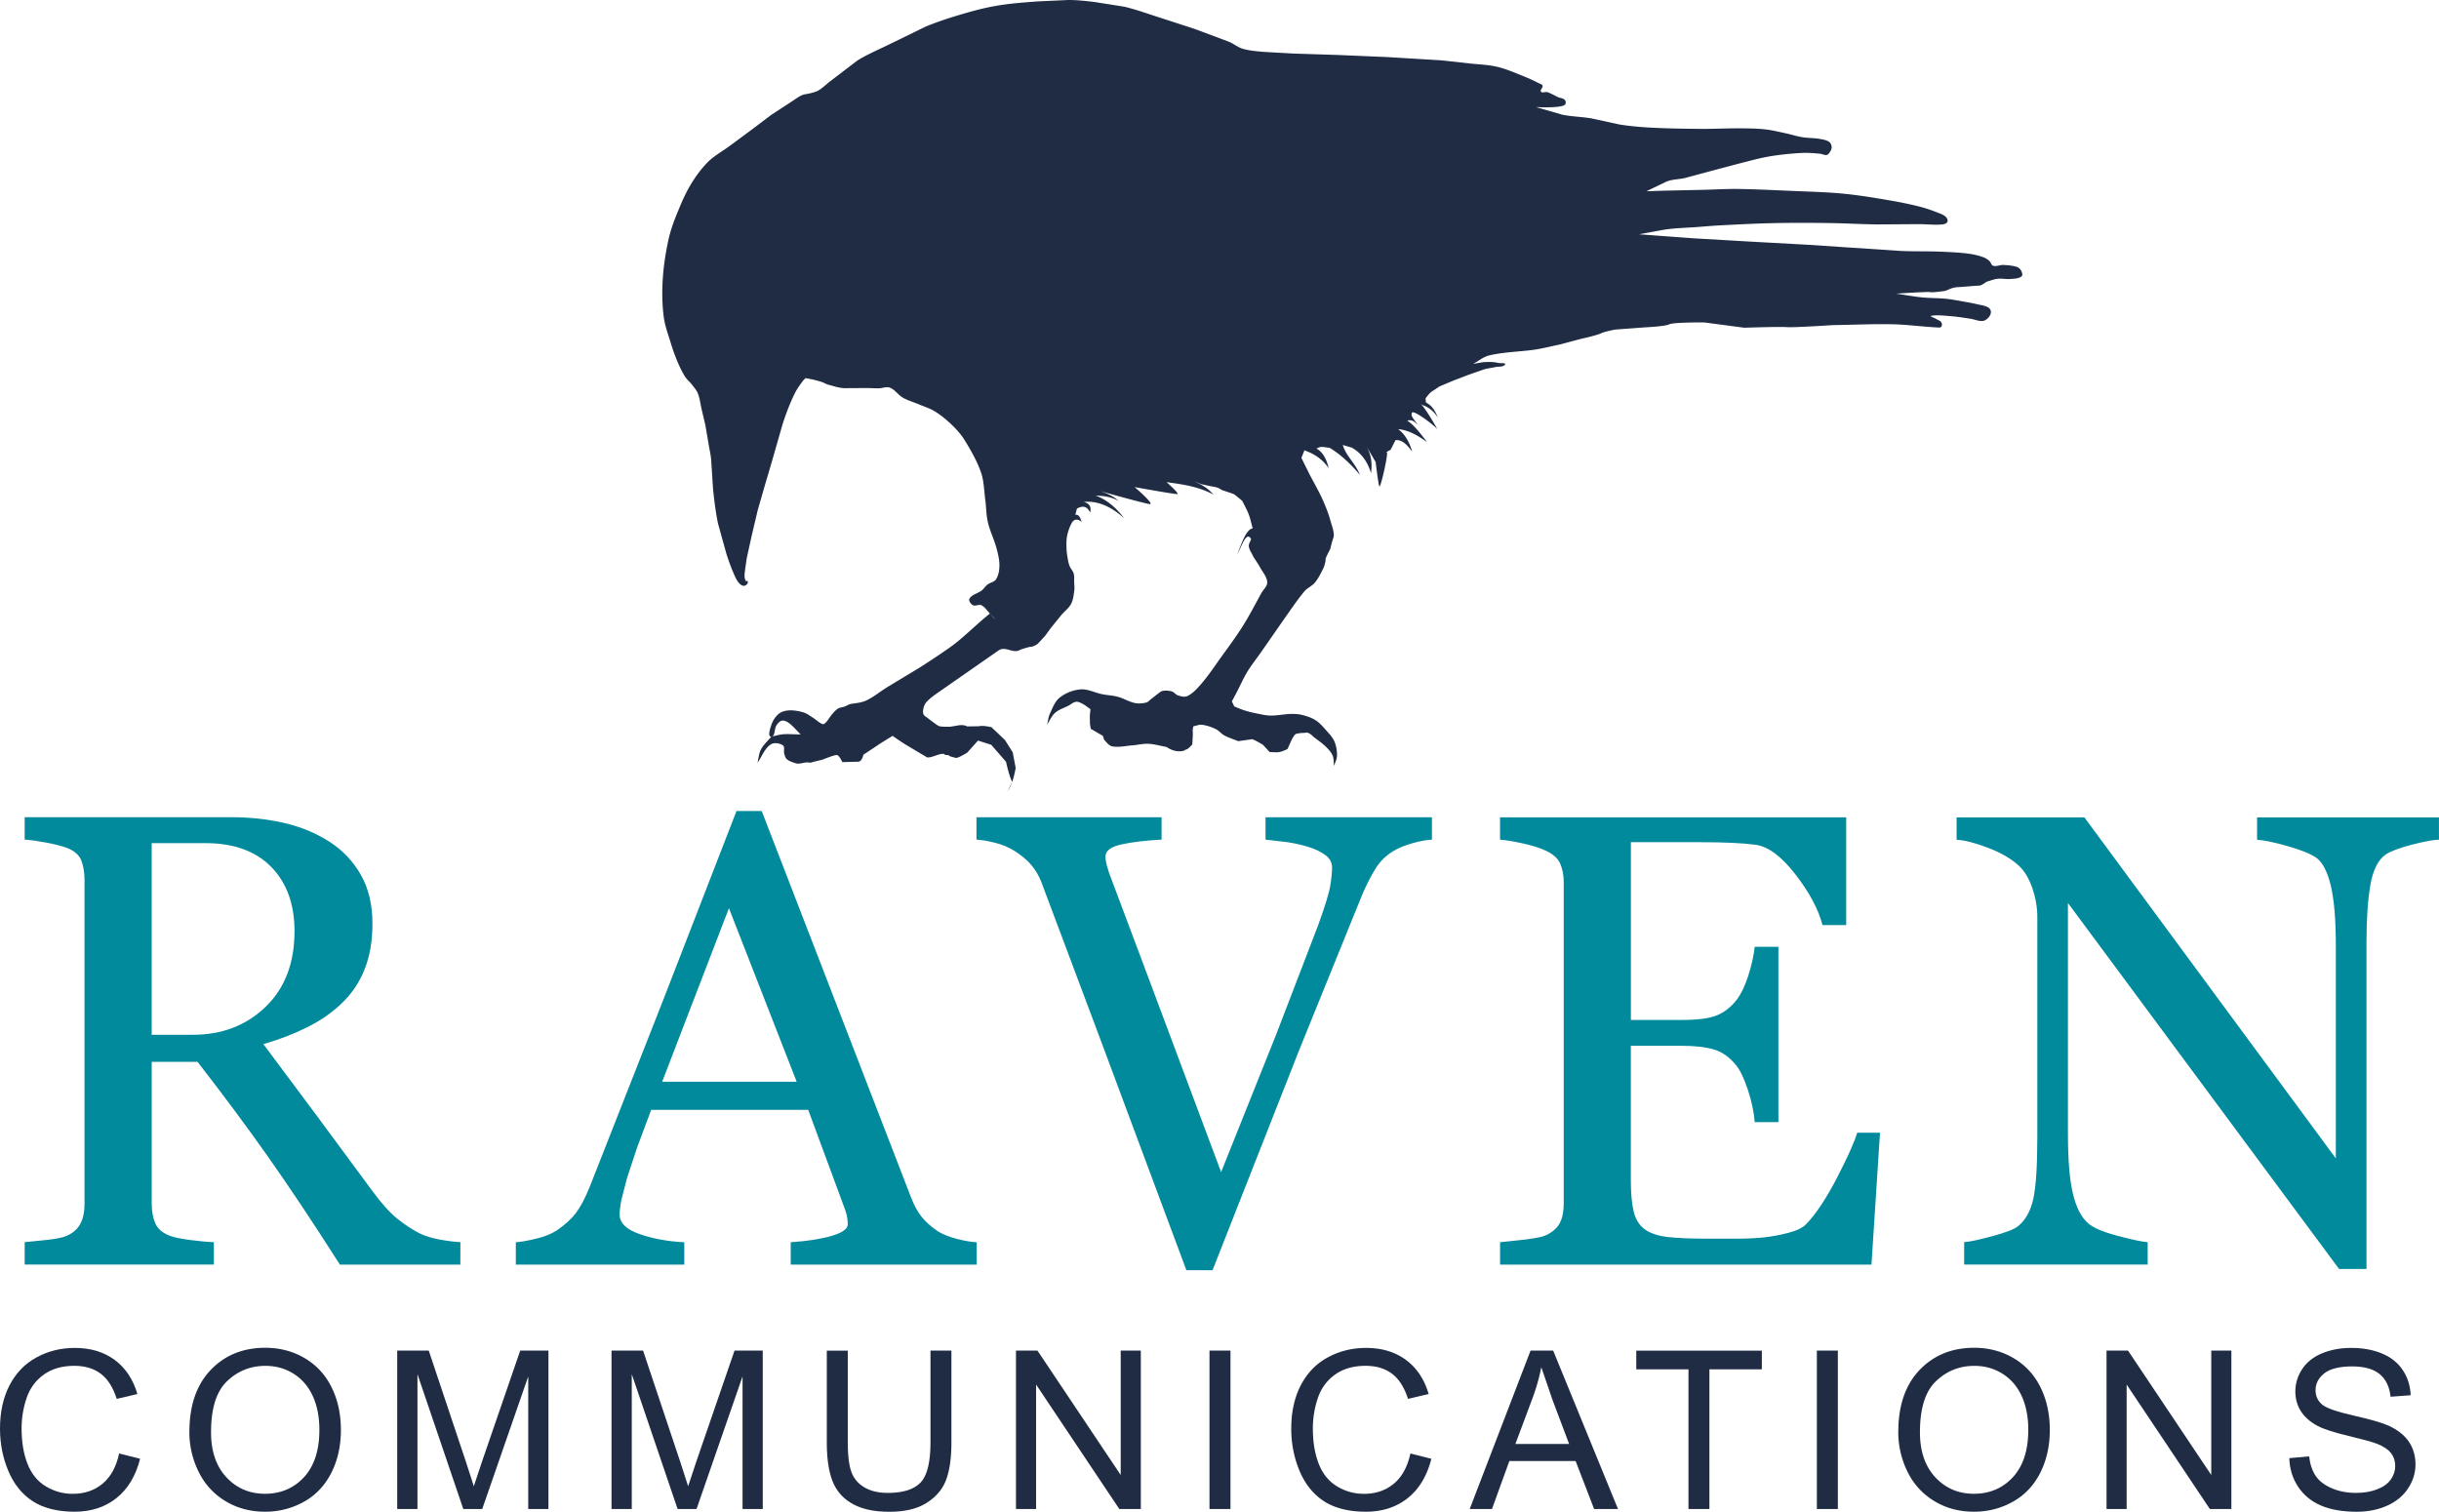
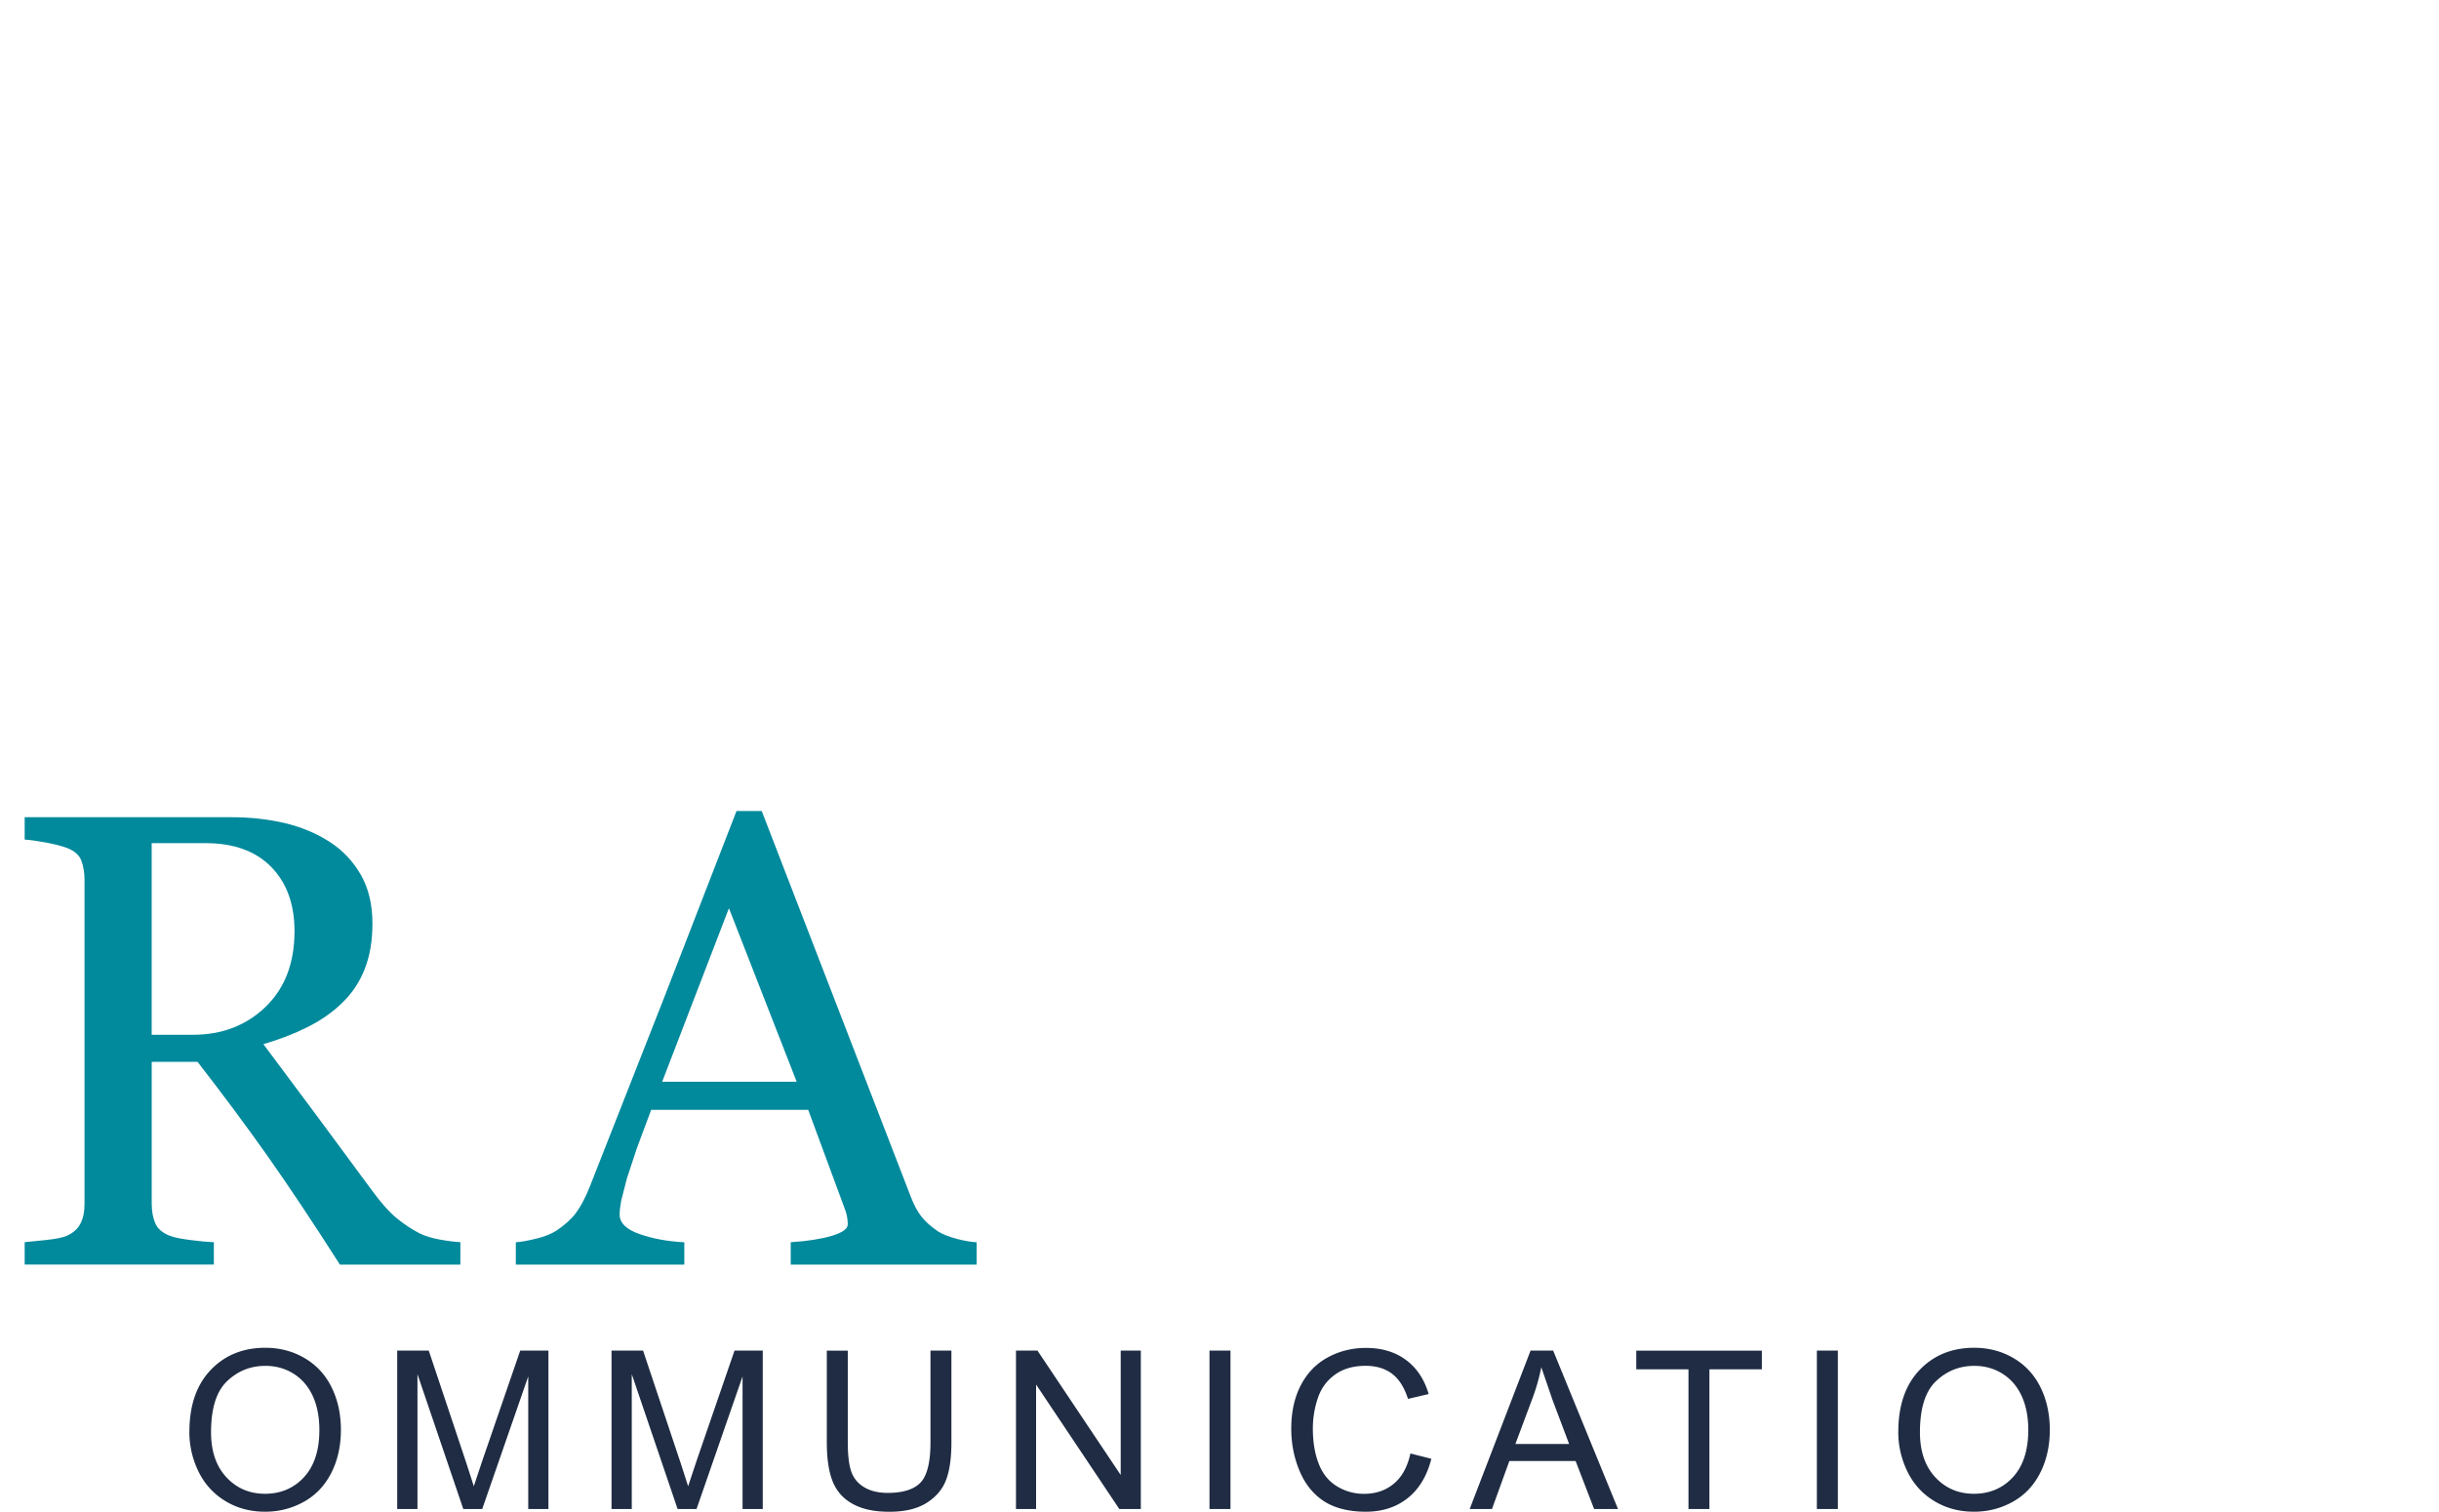
<svg xmlns="http://www.w3.org/2000/svg" xmlns:xlink="http://www.w3.org/1999/xlink" viewBox="0 0 528.86 327.84">
  <g fill="#01899c">
    <path d="M203.44 267.07c-1.55-1.04-2.75-2.12-3.62-3.21-.86-1.1-1.64-2.53-2.32-4.31l-32.33-83.67h-5.47l-15.72 40.54-16.13 41.02c-.96 2.37-1.94 4.23-2.94 5.57s-2.42 2.63-4.24 3.86c-1.14.73-2.6 1.31-4.38 1.74-1.77.44-3.25.7-4.44.79v4.85h36.53v-4.85c-3.6-.18-6.84-.78-9.71-1.78s-4.31-2.42-4.31-4.24c0-.78.11-1.77.34-3.01l1.23-4.79 2.16-6.56 3.11-8.34h34.05l8.03 21.74c.18.45.32.98.41 1.57s.14 1.09.14 1.5c0 1-1.17 1.84-3.52 2.53s-5.3 1.14-8.85 1.37v4.85h40.32v-4.84c-1.14-.05-2.55-.29-4.24-.72-1.68-.44-3.05-.97-4.1-1.61zm-30.69-32.48h-29.17l14.48-37.64 14.69 37.64h.01-.01zm-81.8 32.86c-1.6-.82-3.2-1.88-4.82-3.18-1.61-1.3-3.43-3.32-5.43-6.05l-11.66-15.79-11.93-16c3.46-1 6.63-2.22 9.5-3.66 2.87-1.43 5.33-3.13 7.38-5.09 2.23-2.09 3.92-4.58 5.06-7.45s1.71-6.17 1.71-9.91c0-4.15-.84-7.69-2.53-10.63s-3.94-5.32-6.77-7.14c-2.92-1.87-6.18-3.23-9.78-4.07s-7.45-1.26-11.55-1.26H5.35v4.85c1.28.09 2.83.31 4.65.65s3.3.72 4.44 1.13c1.68.64 2.75 1.57 3.21 2.8.45 1.23.68 2.65.68 4.24v70.14c0 1.78-.3 3.24-.92 4.38-.61 1.14-1.6 2.01-2.97 2.6-.82.37-2.27.66-4.34.89l-4.75.48v4.85h41.02v-4.85c-1.42-.05-3.15-.21-5.2-.48s-3.49-.57-4.31-.89c-1.64-.64-2.71-1.56-3.21-2.77-.5-1.2-.75-2.6-.75-4.2v-30.76h9.94c5.46 7.02 10.52 13.83 15.19 20.44 4.66 6.61 9.89 14.45 15.67 23.52h26.12v-.02l.01-4.85c-1.18-.05-2.66-.23-4.44-.55-1.77-.32-3.26-.78-4.44-1.37zm-49.1-43.05h-8.96v-41.56h11.62c6.16 0 10.92 1.72 14.29 5.15 3.37 3.44 5.06 8.09 5.06 13.96 0 6.91-2.1 12.38-6.29 16.41s-9.43 6.04-15.72 6.04zm487.01-42.31h-.01v.02l.01-.02z" />
-     <path d="M489.41 177.26v4.85c1.51.09 3.71.55 6.6 1.37s4.97 1.66 6.25 2.53c1.36 1 2.41 3.02 3.14 6.05.72 3.03 1.09 7.37 1.09 13.02v46.13l-54.52-73.95h-27.71v4.85c1.73.09 4 .67 6.8 1.74 2.81 1.07 5.03 2.36 6.67 3.86 1.23 1.14 2.21 2.75 2.94 4.85.72 2.1 1.09 4.19 1.09 6.29v47.78c0 6.33-.3 10.81-.89 13.43s-1.69 4.56-3.28 5.84c-.73.64-2.55 1.35-5.47 2.15-2.92.79-4.99 1.24-6.22 1.33v4.85h39.79v-4.85c-1.04-.05-3.21-.5-6.49-1.37-3.28-.86-5.44-1.8-6.49-2.8-1.46-1.28-2.54-3.42-3.25-6.43s-1.06-7.31-1.06-12.92v-50.04l58.79 79.37h5.95v-71.03c0-4.96.28-9.06.85-12.3.57-3.23 1.68-5.42 3.32-6.56 1.13-.73 3.03-1.44 5.67-2.12 2.63-.68 4.59-1.04 5.87-1.09v-4.83h-39.44zm-178.92-.03h-36.08v4.85l4.72.55c1.55.23 3.08.57 4.58 1.03 1.55.5 2.8 1.1 3.73 1.81s1.4 1.62 1.4 2.63-.13 2.31-.38 3.9c-.25 1.6-1.13 4.47-2.63 8.62l-9.09 23.67-11.96 29.9-16.13-43.14-8.2-21.85-.48-1.64c-.18-.69-.27-1.28-.27-1.78 0-1.28 1.17-2.17 3.52-2.67 2.35-.51 5.23-.85 8.65-1.03v-4.85h-40.14v4.85c1.28.09 2.67.33 4.17.72 1.45.36 2.83.95 4.1 1.74 1.5.96 2.71 1.97 3.62 3.04.91 1.08 1.64 2.32 2.19 3.73l12.44 33.15 19 51h5.67l18.87-47.95 13.74-33.87c.91-2.05 1.84-3.83 2.77-5.33.94-1.5 2.22-2.77 3.73-3.69 1.09-.68 2.48-1.26 4.17-1.74s3.12-.74 4.31-.79h-.02v-4.86zm92.22 68.42c-.64 2.1-2.11 5.37-4.41 9.81-2.31 4.45-4.5 7.76-6.6 9.95-.77.82-2.08 1.47-3.93 1.95s-3.64.81-5.37.99c-1.69.18-3.76.27-6.22.27h-5.95c-3.78 0-6.7-.13-8.75-.38s-3.67-.8-4.85-1.67c-1.18-.86-1.98-2.14-2.39-3.82s-.62-3.98-.62-6.89v-29.07h10.94c2.96 0 5.34.27 7.14.82s3.41 1.71 4.82 3.49c.87 1.1 1.7 2.86 2.5 5.3s1.29 4.75 1.47 6.94h5.13v-38.01h-5.13c-.23 1.96-.69 4.04-1.4 6.25-.7 2.21-1.56 3.98-2.56 5.3-1.23 1.55-2.65 2.66-4.27 3.32s-4.18.99-7.69.99h-10.94v-38.55h15.24c2.51 0 4.74.05 6.7.14s3.65.23 5.06.41c2.74.36 5.62 2.49 8.65 6.39s5 7.58 5.91 11.04h5.13v-23.38h-75.06v4.85c1.23.09 2.89.36 4.96.82 2.08.45 3.73.98 4.96 1.57 1.59.73 2.64 1.68 3.14 2.84s.75 2.5.75 4v69.73c0 1.69-.28 3.08-.85 4.17-.57 1.1-1.58 1.99-3.04 2.67-.68.32-2.16.62-4.44.92l-5.47.58v4.85h80.53l1.85-28.57-.02-.02h-4.92z" />
  </g>
  <g fill="#1f2c43">
-     <path d="M215.75 134.31c-.28-.51-.78-.88-1.16-1.32l-1.07-1.23c-.29-.18-.53-.49-.87-.56-.56-.12-1.23.32-1.72.02-.46-.26-.97-.97-.7-1.42.55-.9 1.81-1.1 2.65-1.76.46-.36.76-.9 1.23-1.26.57-.46 1.49-.54 1.88-1.17.54-.87.71-1.95.72-2.97.02-1.26-.3-2.5-.62-3.72-.52-1.93-1.44-3.76-1.89-5.71-.37-1.55-.33-3.18-.55-4.77-.28-2.01-.27-4.09-.94-6.01-.87-2.51-2.23-4.84-3.63-7.12-.77-1.22-1.77-2.3-2.82-3.3-1.09-1.05-2.29-2.02-3.57-2.81-1.04-.64-2.24-1-3.36-1.48-1.19-.51-2.44-.84-3.55-1.48-1.03-.58-1.7-1.73-2.8-2.16-.77-.3-1.66.12-2.48.13-.66.01-1.31-.04-1.97-.05-.8-.02-1.6 0-2.4 0l-3.16.02c-.54-.04-1.09-.15-1.61-.27l-1.95-.54c-.41-.14-.78-.38-1.19-.52-.65-.22-1.32-.39-1.98-.55l-1.55-.3c-.23.23-.49.43-.67.69-.6.85-1.23 1.68-1.68 2.61-.81 1.63-1.48 3.32-2.09 5.03-.6 1.67-1.04 3.39-1.54 5.09l-1.3 4.54-1.82 6.18-1.3 4.54-1.32 5.59-1.04 4.73-.36 2.48c-.06.52-.15 1.06-.12 1.59.02.32.07.48.27.93.11.04.26 0 .39 0 0 0 .15.36-.06.61-1 1.2-2.1-.37-2.57-1.37-.77-1.63-1.38-3.33-1.94-5.04l-1.85-6.66c-.51-2.44-.8-4.92-1.07-7.39l-.42-6.51c-.1-1.06-.34-2.1-.52-3.15l-.73-4.29-.81-3.43c-.27-1.14-.38-2.33-.81-3.43-.27-.7-.8-1.28-1.26-1.89-.47-.62-1.11-1.11-1.53-1.77-.63-1-1.14-2.08-1.61-3.18-.59-1.4-1.1-2.84-1.54-4.3-.57-1.86-1.26-3.71-1.49-5.65-.33-2.66-.36-5.37-.19-8.05.18-2.84.62-5.66 1.22-8.44.41-1.9 1.06-3.74 1.79-5.54.89-2.2 1.81-4.42 3.03-6.45 1.05-1.76 2.28-3.45 3.72-4.91 1.39-1.38 3.15-2.33 4.72-3.49l4.94-3.65 4.12-3.12 4.43-2.89c.73-.47 1.43-1.02 2.22-1.37.53-.24 1.14-.23 1.7-.39.62-.18 1.3-.3 1.86-.63.88-.52 1.62-1.27 2.43-1.9l5.97-4.56c2.25-1.41 4.71-2.42 7.09-3.6l7.7-3.76c2.75-1.14 5.59-2.05 8.45-2.88 2.43-.71 4.91-1.34 7.42-1.74 2.78-.46 5.6-.65 8.41-.87l6.7-.31c1.92 0 3.83.21 5.74.44l6.49 1.03c2.66.64 5.23 1.6 7.85 2.42l7.26 2.36 7.49 2.8c1.03.42 1.92 1.2 2.99 1.52 1.45.42 2.97.54 4.48.68l6.4.36 9.69.31 10.65.45 11.92.72 5.97.66c2.02.23 4.07.27 6.04.73 2.02.47 3.92 1.32 5.84 2.08 1.13.45 2.22.98 3.3 1.52.27.14.68.22.75.52.09.43-.62.92-.35 1.27.28.38.96-.02 1.41.13.82.26 1.54.74 2.33 1.08.47.21 1.07.21 1.42.58.22.23.29.71.09.97-.26.33-.76.38-1.18.46-.82.14-1.65.16-2.46.18-.89.03-1.78-.02-2.68-.04l5.68 1.64c2.09.43 4.24.45 6.34.81l6.12 1.33c2.18.34 4.37.54 6.57.66 3.67.19 7.34.26 11.02.28 2.9.02 5.8-.14 8.71-.12 1.77.02 3.53.03 5.29.23 1.46.16 2.89.53 4.33.83 1.21.26 2.38.64 3.59.85 1.28.22 2.6.16 3.88.39.7.12 1.44.24 2.03.64.34.23.5.7.54 1.11.03.38-.16.74-.36 1.05-.18.29-.41.62-.73.68-.48.09-.94-.24-1.43-.27-1.31-.11-2.63-.24-3.95-.17-2.39.13-4.78.37-7.14.77-2.35.41-4.66 1.09-6.98 1.66l-5.63 1.5-5.57 1.5c-1.4.34-2.93.25-4.23.88l-4.15 2 3.58-.12 9.08-.2c2.39-.06 4.76-.21 7.14-.18 3.97.06 7.95.26 11.91.43 3.66.16 7.32.24 10.96.59 3.3.32 6.58.86 9.85 1.42 2.26.38 4.5.83 6.72 1.39 1.32.34 2.62.79 3.89 1.29.63.25 1.31.47 1.8.94.28.27.51.78.32 1.11-.23.4-.8.51-1.26.54-1.6.12-3.22-.07-4.84-.08l-9.09.06c-3.54-.04-7.1-.26-10.64-.3-3.92-.05-7.84-.06-11.77.02-3.69.07-7.39.27-11.08.45-1.75.09-3.47.23-5.21.37-2.7.22-5.44.22-8.11.71l-4.83.89 11.77.87 12.37.72 12.07.66 20.35 1.35c2.95.15 5.91.05 8.87.17 2.01.09 4.03.17 6.03.44a14.75 14.75 0 0 1 3.21.78c.48.16.91.47 1.28.8.33.29.41.91.84 1.04.69.2 1.44-.21 2.15-.18.98.04 1.98.12 2.91.41.4.13.79.43.97.81.2.37.43.99.1 1.26-.63.5-1.56.48-2.37.56-.94.09-1.89-.15-2.83-.04-.82.09-1.58.42-2.37.63 0 0-1.11.84-1.55.84s-3.72.28-3.72.28c-.61.06-1.26.03-1.86.18-.64.15-1.23.46-1.85.69 0 0-2.82.41-3.2.27-.37-.14-7.44.33-7.44.33 1.87.27 3.73.62 5.6.81 1.74.18 3.48.13 5.21.3 1.31.14 2.59.39 3.88.62.95.17 1.91.34 2.84.56.78.18 1.61.27 2.32.64.33.16.64.51.69.88.05.44-.14.93-.43 1.27-.34.4-.81.8-1.33.84-.91.09-1.78-.34-2.69-.48-1.36-.2-2.73-.44-4.11-.54-1.45-.11-2.94-.33-4.39-.09-.41.07.7.44 1.05.66.38.24.88.36 1.14.73.17.26.21.72.01.97-.19.24-.6.18-.89.16-3.21-.16-6.4-.61-9.61-.69-4.32-.09-8.64.12-12.96.18 0 0-8.71.57-10.05.44s-9.23.13-9.23.13l-8.65-1.15s-6.7-.05-7.59.41-5.43.67-5.43.67l-6.31.47s-2.15.4-2.97.78c-.82.39-3.41 1.02-3.86 1.1-.45.09-5.12 1.35-5.12 1.35-2 .4-3.98.94-6.01 1.2-3.12.39-6.31.46-9.36 1.18-1.28.3-2.31 1.23-3.48 1.84.91-.14 1.83-.38 2.75-.41.9-.04 1.81-.02 2.68.19.5.11 1.79-.06 1.5.36-.44.59-1.44.38-2.16.55-.86.2-1.76.27-2.6.56l-3.11 1.09-3.26 1.24-3.11 1.31s-1.1.76-1.61 1.07c-.52.3-1.39 1.51-1.39 1.51.03.3.05.6.09.89.74.44 1.62.91 2.58 3.25-1.3-1.92-2.57-2.48-3.84-2.85.4-.52 4.16 6.03 3.64 5.32-.47-.66-5.04-4.19-5.41-3.5-.43.79.69 1.61 1.23 2.67-.76-.92-1.51-1.23-2.26-.94 1.43.87 2.88 2.81 4.31 4.64-2-1.41-4.05-2.62-6.29-2.81 1.47 1.07 2.43 2.76 3.05 4.87-1.03-1.33-2.08-2.63-3.61-2.48l-1.08 2.1c-.27.17-1.14.54-.81.53.41 0-1.33 7.77-1.61 7.4-.22-.3-.81-5.28-.81-5.28l-1.99-3.4c1.1 1.92 1.26 3.86.98 5.8-.82-2.72-2.28-4.47-4.18-5.53l-1.94-.57c.72 2.41 2.65 3.86 3.74 6.5-2.2-2.6-4.39-4.56-6.56-5.87-.62-.07-1.24-.23-1.86-.2-.36.01-.69.21-1.04.32 1.55.91 2.23 2.5 2.67 4.28-1.34-1.96-3.17-3.13-5.27-3.87l-.65 1.65 1.69 3.41c.83 1.61 1.74 3.18 2.53 4.81.51 1.06.97 2.16 1.39 3.26.3.8.55 1.62.78 2.45.25.88.59 1.76.64 2.68.03.59-.28 1.15-.42 1.72l-.36 1.42-.5.97c-.14.32-.33.63-.44.98-.09.28-.06.6-.13.9-.12.46-.22.93-.43 1.35-.54 1.06-1.06 2.16-1.82 3.08-.63.76-1.64 1.14-2.28 1.9-1.77 2.13-3.28 4.45-4.89 6.71l-4.45 6.4c-1.02 1.46-2.13 2.85-3.06 4.37-.82 1.35-1.44 2.8-2.17 4.2l-1.16 2.18.53 1.11c.75.29 1.48.63 2.25.86.84.27 1.69.47 2.54.64 1.01.2 2.03.46 3.06.47 1.54.02 3.07-.34 4.61-.36.8 0 1.62.05 2.39.26.99.27 1.99.59 2.84 1.16.91.6 1.62 1.45 2.34 2.27.63.71 1.31 1.42 1.68 2.29.4.95.57 2.01.56 3.05-.01.78-.43 1.5-.64 2.25-.12-.77-.01-1.6-.33-2.3-.35-.78-.98-1.4-1.59-2-.77-.74-1.66-1.31-2.49-1.97 0 0-.98-1.03-1.58-.95-.59.08-1.34.09-1.34.09-.4.13-.93.06-1.19.39-.72.9-1.06 2.05-1.59 3.08 0 0-1.33.69-2.15.7s-1.71-.05-1.71-.05l-1.43-1.55s-2.11-1.31-2.48-1.23-2.9.42-2.9.42c-1-.41-2.04-.72-2.99-1.23-.69-.37-1.18-1.05-1.89-1.39-.94-.46-1.95-.8-2.99-.93-.62-.08-1.24.22-1.86.33 0 0-.21.82-.13 1.19.07.38-.11 2.76-.11 2.76s-.88.99-1.26 1.06c-.37.08-.44.46-1.78.4-1.34-.05-2.54-.93-2.54-.93-1.32-.23-2.62-.63-3.95-.69-1.2-.05-2.38.27-3.57.35-1.42.11-2.85.47-4.24.21-.69-.13-1.18-.79-1.66-1.32-.23-.26-.25-.64-.38-.96l-2.63-1.53c-.05-.35-.11-.69-.17-1.04 0-.57-.04-1.15-.02-1.72 0-.5.09-1 .13-1.5-.58-.39-1.11-.85-1.73-1.17-.44-.22-.93-.5-1.42-.42-.61.08-1.09.56-1.63.84-.97.5-2.06.81-2.88 1.54-.78.68-1.17 1.7-1.75 2.56.21-.8.28-1.65.63-2.41.58-1.22 1.05-2.61 2.11-3.45 1.3-1.02 2.87-1.63 4.52-1.78 1.6-.12 3.12.74 4.7 1.05 1.11.22 2.26.26 3.36.55 1.28.34 2.44 1.1 3.74 1.36.8.17 1.66.08 2.46-.11.38-.09.65-.45.95-.69.5-.37.98-.78 1.48-1.14.35-.25.68-.61 1.11-.69a4.55 4.55 0 0 1 2.01.12c.52.16.84.73 1.36.87.65.2 1.41.42 2.01.12 1.17-.57 2.09-1.59 2.94-2.57 1.6-1.85 2.96-3.9 4.38-5.89 1.59-2.2 3.22-4.39 4.67-6.69 1.47-2.34 2.73-4.8 4.07-7.22.43-.76 1.28-1.45 1.24-2.32-.07-1.18-.98-2.15-1.54-3.19-.43-.79-.96-1.53-1.45-2.29-.33-.77-.89-1.47-1-2.29-.07-.55.33-1.05.5-1.58-1.04-1.83-2.02 1.54-3.01 3.32 1.01-2.59 1.97-5.43 3.35-5.64-.29-1.01-.49-2.05-.86-3.04-.38-1-.93-1.93-1.38-2.89 0 0-1.58-1.39-1.96-1.54-.37-.14-2.54-.86-2.54-.86s-.6-.51-1.5-.65c-.89-.14-2.99-.63-2.99-.63l-1.35-.58c1.35.71 2.7 1.27 4.06 2.86-3.26-1.76-6.72-2.22-10.16-2.69 0 0 2.86 2.5 2.34 2.58s-9.26-1.51-9.26-1.51 4.45 3.81 3.26 3.69c-1.19-.14-10.76-2.83-10.76-2.83 1.63.53 3.05 1.21 4.05 2.18-1.49-.9-3.21-1.15-5-1.2 2.43.9 4.44 2.63 6.17 4.91-2.94-2.66-5.86-3.82-8.76-3.53 1.1.29 1.74.92 1.38 2.3-.72-1.55-1.74-1.44-2.85-.86l-.35 1.35c.61-.12 1.06.4 1.36 1.55-.78-.7-1.64-.71-2.15.25-.48.88-.81 1.86-1.01 2.85-.17.88-.13 1.79-.11 2.68.02.7.13 1.4.25 2.09.09.55.19 1.11.4 1.64.23.6.74 1.08.91 1.7.17.6.08 1.24.1 1.86.02.59.1 1.2.03 1.78-.14.99-.24 2.04-.7 2.92-.48.91-1.37 1.56-2.05 2.34l-2.27 2.79-1.31 1.8-1.61 1.74s-.89.61-1.41.62-2.3.62-2.3.62c-1.6 1.06-3.21-.89-4.8.2l-13.34 9.29c-.78.55-1.55 1.12-2.21 1.82-.31.33-.54.77-.66 1.2-.12.48-.24 1.04-.05 1.5.18.44.7.63 1.06.95 0 0 1.81 1.4 2.25 1.61.46.22 2.48.16 2.48.16.67-.1 1.34-.22 2.01-.33.54-.03 1.09-.06 1.64.26l2.46-.03c.94-.18 1.89 0 2.83.19l2.94 2.79 1.68 2.66.65 3.42c-.35 1.69-.7 3.39-1.75 5.09l.97-2.08h0c-.64-1.45-.98-2.91-1.32-4.37l-3.2-3.68-2.87-.92-2.35 2.62s-1.97 1.23-2.45 1.13c-.48-.09-1.34-.36-1.34-.36-.42-.5-.84 0-1.26-.51-1.21-.08-2.42.84-3.63.77l-4.71-2.8c-.95-.59-1.87-1.24-2.79-1.87l-2.37 1.46-3.97 2.64s-.25 1.48-1.11 1.5l-3.45.09s-.59-1.33-1.08-1.51c-.47-.19-2.98.94-3.46 1.04-.47.1-2.47.61-2.47.61-1.05-.31-2.12.44-3.16.09-.63-.22-1.32-.4-1.83-.84-.35-.29-.46-.8-.59-1.23-.17-.59.2-1.48-.31-1.81-.74-.5-1.94-.66-2.67-.15-1.33.92-1.88 2.64-2.81 3.95.24-.95.27-2 .73-2.87.55-1.06 1.5-1.87 2.25-2.8.86-.17 1.7-.45 2.56-.52 1.27-.09 2.54.04 3.82.04-.84-.81-1.58-1.75-2.52-2.45-.43-.32-1.01-.64-1.54-.54s-.92.62-1.22 1.07c-.49.73-.23 2.39-1.11 2.4-.8 0-.28-1.63-.03-2.38.29-.95.84-1.86 1.59-2.51.57-.51 1.4-.74 2.18-.8 1.1-.07 2.2.12 3.25.43.74.21 1.36.72 2.01 1.12.73.44 1.33 1.11 2.12 1.41.6.21 1.51-1.44 1.91-1.93.5-.61 1-1.15 1.42-1.41.55-.34 1.03-.25 1.66-.54.41-.19.76-.42 1.21-.5 1.09-.17 2.23-.25 3.23-.71 1.66-.76 3.07-1.97 4.63-2.93l6.81-4.11c2.46-1.57 4.91-3.17 7.28-4.88 2.33-1.68 5.89-5.22 8.16-6.96" fill-rule="evenodd" />
-     <path d="M25.83 315.2l4.55 1.15c-.95 3.73-2.67 6.58-5.14 8.54s-5.5 2.94-9.08 2.94-6.71-.75-9.04-2.26-4.09-3.69-5.3-6.55S0 313.09 0 309.81c0-3.58.68-6.7 2.05-9.36s3.31-4.69 5.84-6.07 5.3-2.07 8.33-2.07c3.44 0 6.33.88 8.67 2.62s3.98 4.21 4.9 7.38l-4.48 1.05c-.8-2.5-1.95-4.32-3.47-5.46s-3.42-1.71-5.72-1.71c-2.64 0-4.85.63-6.62 1.9s-3.02 2.96-3.74 5.1-1.08 4.33-1.08 6.6c0 2.92.43 5.47 1.28 7.65s2.18 3.81 3.97 4.89 3.74 1.62 5.84 1.62c2.55 0 4.7-.73 6.47-2.2s2.96-3.65 3.59-6.54h0z" />
    <use xlink:href="#B" />
    <path d="M86.13 327.25v-34.36h6.84l8.13 24.33 1.64 5.09 1.83-5.51 8.23-23.91h6.12v34.36h-4.38v-28.76l-9.98 28.76h-4.1L90.52 298v29.25h-4.39zm46.47 0v-34.36h6.84l8.13 24.33 1.64 5.09 1.83-5.51 8.23-23.91h6.12v34.36h-4.38v-28.76l-9.98 28.76h-4.1L136.99 298v29.25h-4.39zm69.15-34.36h4.55v19.85c0 3.45-.39 6.2-1.17 8.23s-2.19 3.68-4.23 4.96-4.71 1.91-8.03 1.91-5.85-.55-7.9-1.66-3.51-2.71-4.38-4.82-1.31-4.97-1.31-8.61V292.9h4.55v19.83c0 2.98.28 5.18.83 6.6s1.51 2.5 2.86 3.27 3 1.15 4.96 1.15c3.34 0 5.73-.76 7.15-2.27s2.13-4.43 2.13-8.74v-19.85zm18.55 34.36v-34.36h4.66l18.05 26.98v-26.98h4.36v34.36h-4.66l-18.05-27v27h-4.36zm41.96 0v-34.36h4.55v34.36h-4.55zm43.56-12.05l4.55 1.15c-.95 3.73-2.67 6.58-5.14 8.54s-5.5 2.94-9.08 2.94-6.71-.75-9.04-2.26-4.09-3.69-5.3-6.55-1.82-5.93-1.82-9.21c0-3.58.68-6.7 2.05-9.36s3.31-4.69 5.84-6.07 5.3-2.07 8.33-2.07c3.44 0 6.33.88 8.67 2.62s3.98 4.21 4.9 7.38l-4.48 1.05c-.8-2.5-1.95-4.32-3.47-5.46s-3.42-1.71-5.72-1.71c-2.64 0-4.85.63-6.62 1.9s-3.02 2.96-3.74 5.1-1.08 4.33-1.08 6.6c0 2.92.43 5.47 1.28 7.65s2.18 3.81 3.97 4.89 3.74 1.62 5.84 1.62c2.55 0 4.7-.73 6.47-2.2s2.96-3.65 3.59-6.54h0zm12.86 12.05l13.2-34.36h4.9l14.06 34.36h-5.18l-4.01-10.41h-14.37l-3.77 10.41h-4.83zm9.91-14.11h11.65l-3.59-9.52-2.44-7.12a44.1 44.1 0 0 1-1.85 6.56l-3.77 10.08zm37.53 14.11v-30.3H354.8v-4.05h27.23v4.05h-11.37v30.3h-4.55 0zm27.84 0v-34.36h4.55v34.36h-4.55z" />
    <use xlink:href="#B" x="370.55" />
-     <path d="m456.77,327.25v-34.36h4.66l18.05,26.98v-26.98h4.36v34.36h-4.66l-18.05-27v27h-4.36Zm39.64-11.04l4.29-.38c.2,1.72.68,3.13,1.42,4.23s1.89,1.99,3.46,2.67,3.32,1.02,5.27,1.02c1.73,0,3.27-.26,4.59-.77s2.32-1.22,2.96-2.12.97-1.88.97-2.94-.31-2.02-.94-2.82-1.66-1.48-3.09-2.03c-.92-.36-2.96-.92-6.12-1.68s-5.37-1.47-6.63-2.14c-1.64-.86-2.86-1.93-3.67-3.2s-1.21-2.7-1.21-4.28c0-1.73.49-3.36,1.48-4.86s2.42-2.65,4.31-3.43,3.99-1.17,6.3-1.17c2.55,0,4.79.41,6.74,1.23s3.44,2.03,4.49,3.62,1.61,3.4,1.69,5.41l-4.36.33c-.23-2.17-1.03-3.81-2.38-4.92s-3.35-1.66-5.99-1.66-4.75.5-6.01,1.51-1.89,2.22-1.89,3.64c0,1.23.45,2.25,1.34,3.05.88.8,3.16,1.61,6.86,2.45s6.23,1.57,7.61,2.19c2,.92,3.48,2.09,4.43,3.5s1.43,3.04,1.43,4.89-.52,3.55-1.57,5.17-2.55,2.88-4.51,3.77-4.17,1.35-6.62,1.35c-3.11,0-5.71-.45-7.82-1.36s-3.75-2.27-4.95-4.09-1.82-3.88-1.89-6.18h.01Z" />
  </g>
  <defs>
    <path id="B" d="M41.07 310.51c0-5.7 1.53-10.17 4.59-13.39s7.02-4.84 11.86-4.84c3.17 0 6.03.76 8.58 2.27s4.49 3.63 5.82 6.34 2 5.79 2 9.22-.7 6.6-2.11 9.35-3.4 4.83-5.98 6.25-5.36 2.12-8.34 2.12c-3.23 0-6.12-.78-8.67-2.34s-4.48-3.7-5.79-6.4a19.41 19.41 0 0 1-1.97-8.58h.01zm4.69.07c0 4.14 1.11 7.4 3.34 9.79s5.02 3.57 8.38 3.57 6.24-1.2 8.45-3.61 3.32-5.82 3.32-10.24c0-2.8-.47-5.24-1.42-7.32s-2.33-3.7-4.15-4.85-3.86-1.72-6.13-1.72c-3.22 0-5.99 1.11-8.31 3.32s-3.48 5.9-3.48 11.07h0z" />
  </defs>
</svg>